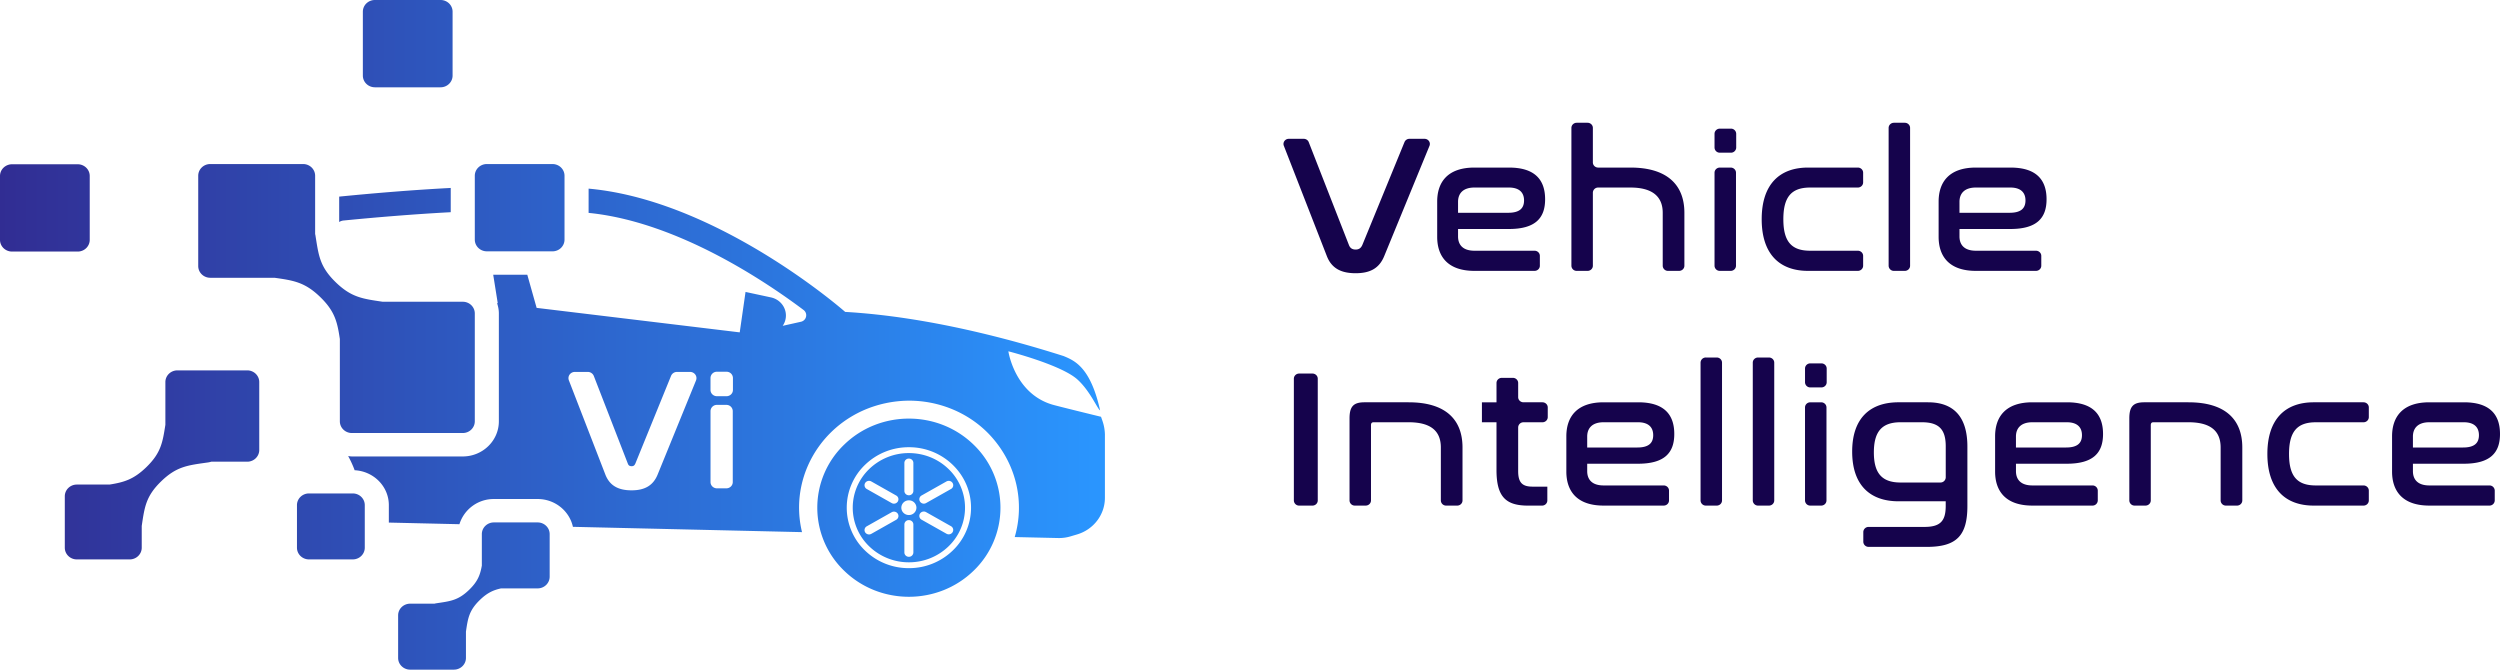
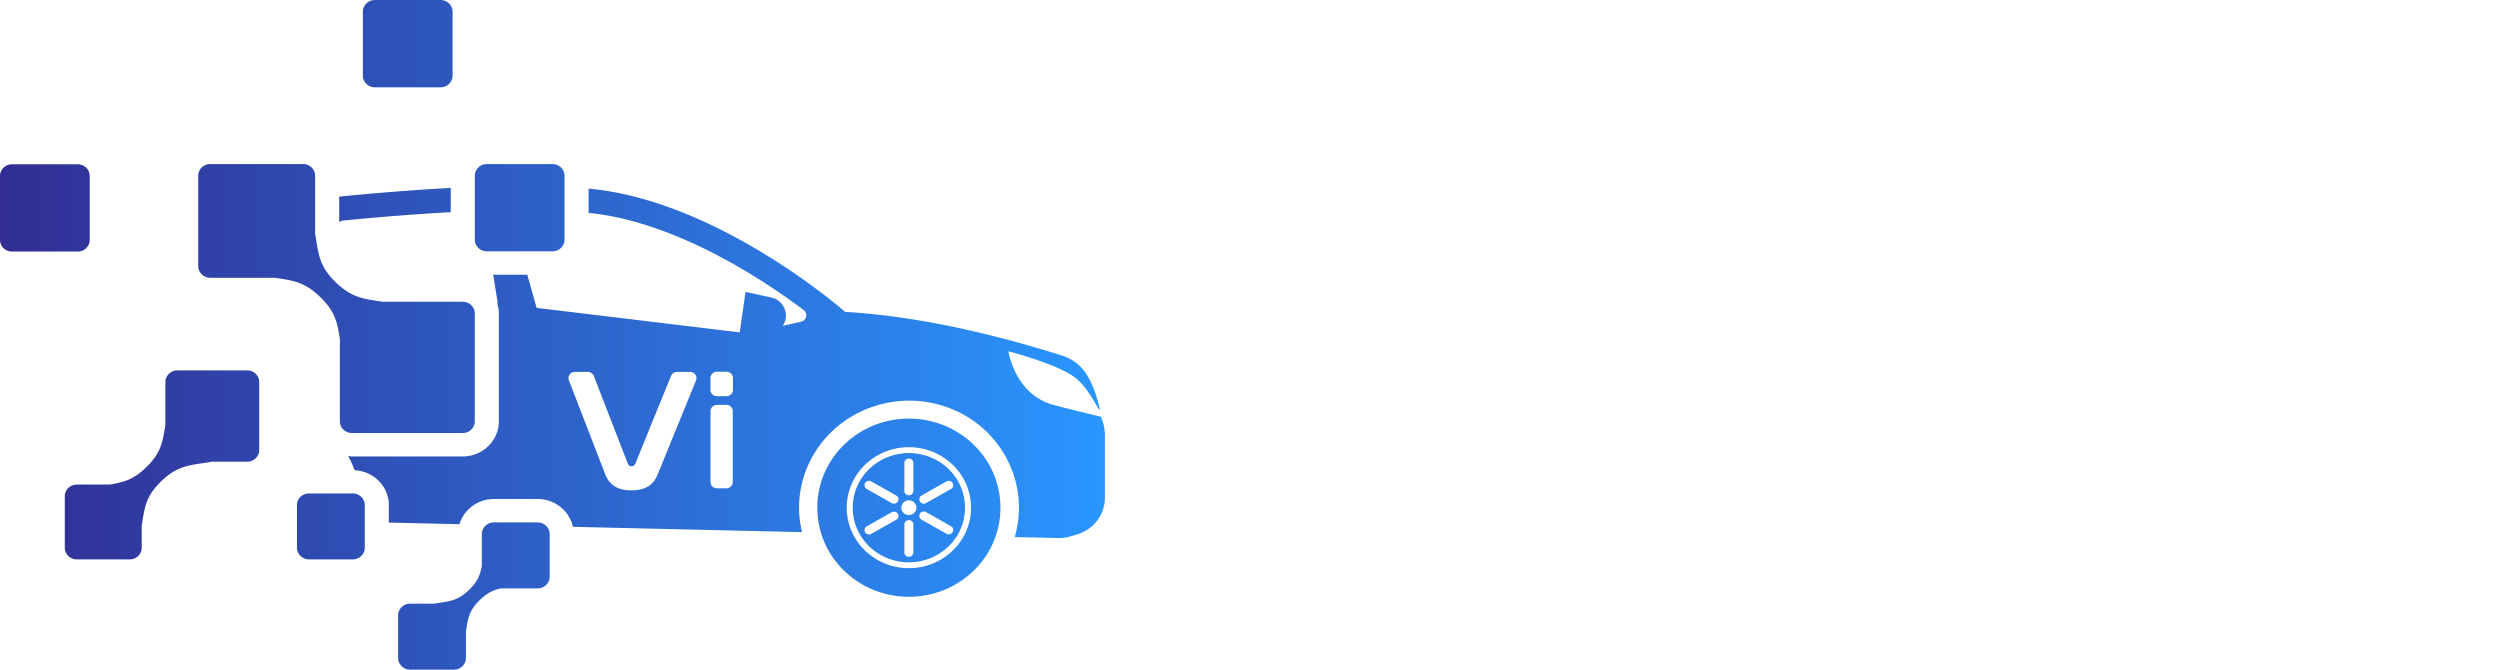
<svg xmlns="http://www.w3.org/2000/svg" width="224" height="60" fill="none">
-   <path d="M116.817 12.438c.198 0 .376.119.445.298l3.603 9.22c.109.282.309.404.599.404s.472-.122.599-.403l3.782-9.229a.474.474 0 0 1 .442-.29h1.353c.336 0 .566.328.442.63l-4.06 9.888c-.453 1.104-1.288 1.525-2.558 1.525-1.198 0-2.122-.368-2.575-1.525l-3.858-9.896c-.117-.3.113-.622.445-.622h1.341Zm18.395 2.577c2.268 0 3.23 1.052 3.23 2.84 0 1.7-.889 2.663-3.247 2.663h-4.554v.667c0 .736.418 1.28 1.47 1.28h5.384c.262 0 .476.206.476.46v.885c0 .254-.214.46-.476.46h-5.384c-2.395 0-3.339-1.297-3.339-3.05v-3.155c0-1.754.943-3.051 3.339-3.051h3.101Zm-4.571 4.05h4.499c1.034 0 1.415-.42 1.415-1.105 0-.701-.417-1.157-1.36-1.157h-3.084c-1.052 0-1.47.561-1.47 1.28v.981Zm12.08-7.605v3.095c0 .254.214.46.476.46h2.899c3.229 0 4.825 1.508 4.825 4.05v4.746c0 .254-.213.46-.476.46h-.989a.469.469 0 0 1-.476-.46v-4.747c0-1.42-.889-2.26-2.884-2.26h-2.899a.469.469 0 0 0-.476.46v6.547c0 .254-.213.46-.476.46h-.971a.468.468 0 0 1-.476-.46v-12.35c0-.255.213-.461.476-.461h.971c.264 0 .476.206.476.46Zm12.843.526v1.236a.47.47 0 0 1-.477.46h-.989a.469.469 0 0 1-.476-.46v-1.236c0-.253.214-.46.476-.46h.989a.47.47 0 0 1 .477.46Zm-.019 3.489v8.336c0 .254-.213.46-.476.46h-.971a.469.469 0 0 1-.476-.46v-8.336c0-.254.214-.46.476-.46h.971c.263 0 .476.206.476.46Zm11.392 0v.869c0 .254-.214.46-.476.46h-4.278c-1.669 0-2.395.84-2.395 2.839 0 1.998.726 2.822 2.395 2.822h4.278c.262 0 .476.207.476.46v.886c0 .254-.214.46-.476.46h-4.459c-2.558 0-4.154-1.508-4.154-4.628s1.596-4.628 4.154-4.628h4.459c.263 0 .476.206.476.46Zm4.207-4.015v12.351c0 .254-.213.46-.476.46h-.971a.469.469 0 0 1-.476-.46v-12.35c0-.255.214-.461.476-.461h.971c.263 0 .476.206.476.46Zm8.997 3.555c2.268 0 3.23 1.052 3.23 2.84 0 1.7-.89 2.663-3.248 2.663h-4.554v.667c0 .736.418 1.28 1.47 1.28h5.384c.263 0 .476.206.476.46v.885c0 .254-.213.46-.476.46h-5.384c-2.394 0-3.339-1.297-3.339-3.05v-3.155c0-1.754.944-3.051 3.339-3.051h3.102Zm-4.572 4.05h4.499c1.035 0 1.415-.42 1.415-1.105 0-.701-.417-1.157-1.36-1.157h-3.084c-1.052 0-1.47.561-1.47 1.28v.981Zm-57.498 14.864v10.913c0 .254-.213.46-.476.46h-1.189a.469.469 0 0 1-.476-.46V33.93c0-.253.214-.46.476-.46h1.189c.263 0 .476.206.476.46Zm8.145 2.117c3.247 0 4.825 1.49 4.825 4.05v4.746c0 .254-.213.46-.476.46h-.989a.468.468 0 0 1-.476-.46v-4.746c0-1.455-.87-2.262-2.884-2.262h-3.139c-.164 0-.236.088-.236.263v6.744c0 .254-.213.46-.476.46h-.971a.468.468 0 0 1-.476-.46v-7.358c0-1.087.381-1.437 1.343-1.437h3.955Zm7.871 0v-1.731c0-.254.213-.46.476-.46h.989c.263 0 .476.206.476.46v1.271c0 .254.214.46.477.46h1.697c.262 0 .476.206.476.46v.87c0 .253-.214.46-.476.46h-1.697a.47.47 0 0 0-.477.46v3.922c0 1.034.381 1.385 1.288 1.385h1.325v1.24c0 .254-.213.46-.476.46h-1.248c-1.978 0-2.831-.77-2.831-3.19v-4.277h-1.306v-1.788h1.307v-.002Zm12.698 0c2.267 0 3.23 1.052 3.23 2.84 0 1.7-.89 2.664-3.248 2.664h-4.554v.666c0 .736.418 1.28 1.47 1.28h5.384c.263 0 .476.206.476.46v.885c0 .254-.213.46-.476.46h-5.384c-2.394 0-3.339-1.297-3.339-3.05v-3.155c0-1.753.944-3.05 3.339-3.05h3.102Zm-4.572 4.05h4.499c1.035 0 1.415-.42 1.415-1.104 0-.702-.417-1.158-1.36-1.158h-3.084c-1.052 0-1.47.561-1.47 1.28v.982Zm12.08-7.605v12.351c0 .254-.213.46-.476.46h-.97a.47.47 0 0 1-.477-.46v-12.35a.47.47 0 0 1 .477-.46h.97c.263 0 .476.206.476.46Zm4.679 0v12.351c0 .254-.213.46-.476.46h-.971a.469.469 0 0 1-.476-.46v-12.35c0-.255.214-.46.476-.46h.971c.264 0 .476.206.476.46Zm4.699.527v1.235c0 .254-.213.46-.476.46h-.989a.468.468 0 0 1-.476-.46v-1.235c0-.254.213-.46.476-.46h.989c.263 0 .476.206.476.46Zm-.019 3.488v8.336c0 .254-.214.46-.476.46h-.971a.468.468 0 0 1-.476-.46v-8.336c0-.254.213-.46.476-.46h.971c.263 0 .476.206.476.46Zm9.106-.46c2.287 0 3.52 1.297 3.52 3.962v5.329c0 2.63-.944 3.663-3.629 3.663h-5.22a.47.47 0 0 1-.477-.46v-.868a.47.47 0 0 1 .477-.46h5.003c1.433 0 1.904-.543 1.904-1.876v-.42h-4.227c-2.559 0-4.154-1.456-4.154-4.454 0-2.98 1.595-4.417 4.154-4.417l2.649.001Zm-2.466 7.187h3.569a.47.47 0 0 0 .477-.46V39.99c0-1.507-.598-2.156-2.141-2.156h-1.905c-1.65 0-2.394.807-2.394 2.7-.001 1.893.743 2.7 2.394 2.7Zm14.91-7.187c2.268 0 3.23 1.052 3.23 2.84 0 1.7-.89 2.664-3.247 2.664h-4.555v.666c0 .736.419 1.28 1.471 1.28h5.383a.47.47 0 0 1 .477.46v.885a.47.47 0 0 1-.477.46h-5.383c-2.395 0-3.34-1.297-3.34-3.05v-3.155c0-1.753.944-3.05 3.34-3.05h3.101Zm-4.573 4.05h4.5c1.034 0 1.415-.42 1.415-1.104 0-.702-.418-1.158-1.36-1.158H182.1c-1.052 0-1.471.561-1.471 1.28v.982Zm15.456-4.05c3.247 0 4.825 1.49 4.825 4.05v4.746c0 .254-.213.46-.476.46h-.989a.468.468 0 0 1-.476-.46v-4.746c0-1.455-.87-2.262-2.884-2.262h-3.139c-.164 0-.236.088-.236.263v6.744c0 .254-.214.46-.476.46h-.971a.468.468 0 0 1-.476-.46v-7.358c0-1.087.38-1.437 1.342-1.437h3.956Zm16.161.46v.87c0 .253-.213.46-.476.46h-4.278c-1.669 0-2.395.84-2.395 2.838 0 1.998.726 2.822 2.395 2.822h4.278c.263 0 .476.207.476.46v.886c0 .254-.213.46-.476.46h-4.459c-2.558 0-4.154-1.508-4.154-4.628s1.596-4.628 4.154-4.628h4.459c.264 0 .476.206.476.46Zm8.524-.46c2.268 0 3.23 1.052 3.23 2.84 0 1.7-.89 2.664-3.247 2.664h-4.555v.666c0 .736.419 1.28 1.471 1.28h5.383a.47.47 0 0 1 .477.46v.885a.47.47 0 0 1-.477.46h-5.383c-2.395 0-3.34-1.297-3.34-3.05v-3.155c0-1.753.944-3.05 3.34-3.05h3.101Zm-4.572 4.05h4.5c1.034 0 1.415-.42 1.415-1.104 0-.702-.418-1.158-1.36-1.158h-3.084c-1.052 0-1.471.561-1.471 1.28v.982Z" fill="#15034C" />
  <path d="M49.25 47.857v3.814c0 .58-.483 1.049-1.078 1.049h-3.275c-.68.146-1.232.388-1.906 1.043-.972.945-1.066 1.64-1.242 2.832v2.357c0 .578-.483 1.048-1.078 1.048H36.75c-.595 0-1.078-.47-1.078-1.048v-3.814c0-.58.483-1.049 1.078-1.049h2.177c.042-.009.082-.022.125-.029 1.29-.193 1.997-.253 2.99-1.22.776-.754.983-1.342 1.131-2.16v-2.823c0-.578.483-1.048 1.078-1.048h3.921c.595 0 1.078.469 1.078 1.048Zm-17.644-3.645h-3.92c-.596 0-1.078.47-1.078 1.048v3.814c0 .58.482 1.049 1.078 1.049h3.92c.595 0 1.078-.47 1.078-1.049V45.26c0-.58-.482-1.048-1.078-1.048Zm-1.155-13.84v7.378c0 .579.482 1.049 1.078 1.049h9.936c.595 0 1.077-.47 1.077-1.049v-9.665c0-.58-.482-1.048-1.077-1.048h-7.176c-1.788-.265-2.803-.382-4.21-1.75-1.441-1.403-1.53-2.4-1.819-4.22-.005-.035-.018-.066-.024-.1v-5.22c0-.579-.483-1.049-1.078-1.049h-8.32c-.594 0-1.077.47-1.077 1.049v8.093c0 .578.483 1.048 1.078 1.048h5.758c1.704.24 2.729.396 4.106 1.736 1.309 1.275 1.52 2.235 1.748 3.748ZM99 38.979v5.626c0 1.51-1.015 2.843-2.5 3.282l-.587.174a3.587 3.587 0 0 1-1.106.147l-3.888-.088c.891-3.034.214-6.397-2.058-8.956-2.08-2.343-5.283-3.546-8.445-3.207-5.999.643-9.892 6.186-8.555 11.722l-20.528-.475c-.31-1.42-1.609-2.492-3.161-2.492h-3.921a3.215 3.215 0 0 0-3.086 2.257l-6.325-.146v-1.561c0-1.678-1.361-3.041-3.064-3.129a9.386 9.386 0 0 0-.58-1.268c.11.011.219.033.332.033h9.937c1.782 0 3.233-1.412 3.233-3.146v-9.667c0-.325-.065-.632-.16-.927l.06.007-.406-2.548h3.054l.836 2.969L66.28 29.78l.52-3.623 2.278.49c.782.169 1.34.843 1.34 1.622 0 .342-.106.66-.289.925l1.631-.364a.597.597 0 0 0 .463-.716.593.593 0 0 0-.224-.34c-3.643-2.736-11.235-7.748-18.858-8.656-.13-.015-.268-.029-.402-.043V16.9c.227.023.456.045.674.072 11.393 1.356 22.313 10.974 22.313 10.974 7.594.439 15.18 2.56 19.581 3.959.945.401 2.388.951 3.262 4.858-.22-.073-.873-1.72-2.042-2.77-1.464-1.314-6.178-2.517-6.178-2.517s.553 3.775 3.942 4.777c.474.14 3.74.94 4.36 1.09l.114.328c.151.42.231.862.236 1.308Zm-36.696-5.41a.579.579 0 0 0-.475-.245h-1.17a.573.573 0 0 0-.533.354l-3.199 7.857c-.089.197-.19.236-.337.236-.176 0-.273-.066-.335-.227l-3.05-7.858a.577.577 0 0 0-.537-.362h-1.16a.578.578 0 0 0-.472.24.547.547 0 0 0-.065.515l3.268 8.44c.376.965 1.123 1.415 2.35 1.415 1.2 0 1.942-.448 2.335-1.412l3.439-8.434a.544.544 0 0 0-.059-.52Zm3.352 3.267a.567.567 0 0 0-.574-.559h-.845a.567.567 0 0 0-.574.559v6.36c0 .308.257.559.574.559h.845c.316 0 .574-.25.574-.559v-6.36Zm.015-2.97a.567.567 0 0 0-.575-.558h-.86a.567.567 0 0 0-.575.558v1.075c0 .309.258.559.575.559h.86c.317 0 .575-.25.575-.559v-1.075Zm21.567 5.98a7.83 7.83 0 0 1 0 11.288c-3.204 3.117-8.4 3.117-11.605 0a7.83 7.83 0 0 1 0-11.289c3.205-3.118 8.4-3.118 11.605 0Zm-.233 5.643c0-1.447-.58-2.808-1.632-3.831a5.612 5.612 0 0 0-3.938-1.587 5.61 5.61 0 0 0-3.938 1.587 5.32 5.32 0 0 0 0 7.662 5.612 5.612 0 0 0 3.938 1.586 5.61 5.61 0 0 0 3.938-1.586 5.304 5.304 0 0 0 1.632-3.831ZM22.152 33.186h-6.257c-.595 0-1.077.47-1.077 1.048v3.83c-.248 1.582-.392 2.515-1.702 3.79-1.142 1.11-2.017 1.358-3.298 1.563H6.883c-.595 0-1.077.47-1.077 1.049v4.608c0 .58.482 1.049 1.077 1.049h4.738c.596 0 1.078-.47 1.078-1.049v-1.95c.252-1.69.37-2.66 1.734-3.989 1.398-1.36 2.405-1.446 4.221-1.703.096-.013.188-.04.28-.064h3.217c.596 0 1.078-.47 1.078-1.048v-6.086c0-.58-.482-1.049-1.078-1.049Zm62.841 8.843a4.8 4.8 0 0 1 0 6.92 5.087 5.087 0 0 1-3.557 1.434 5.09 5.09 0 0 1-3.557-1.433 4.8 4.8 0 0 1 0-6.921 5.088 5.088 0 0 1 3.557-1.433c1.287 0 2.575.477 3.557 1.433Zm-3.96 1.958c0 .216.179.39.4.39h.004a.396.396 0 0 0 .401-.39v-2.509c0-.216-.18-.39-.401-.39h-.003a.396.396 0 0 0-.402.39v2.509Zm-3.37-.172 2.232 1.26.003.002a.408.408 0 0 0 .549-.146.385.385 0 0 0-.149-.534l-2.23-1.26a.41.41 0 0 0-.553.144.386.386 0 0 0 .148.534Zm2.784 2.221a.411.411 0 0 0-.552-.14l-2.232 1.26a.387.387 0 0 0-.148.534.41.41 0 0 0 .552.144l2.231-1.26c.194-.11.26-.35.148-.538Zm1.391.956c0-.216-.18-.39-.401-.39h-.003a.396.396 0 0 0-.402.39V49.5c0 .216.18.39.402.39h.003a.396.396 0 0 0 .401-.39v-2.51Zm.274-1.505a.665.665 0 0 0-.674-.656h-.003a.667.667 0 0 0-.676.658c0 .364.303.658.676.658a.667.667 0 0 0 .677-.658v-.002Zm3.095 1.659-2.231-1.26a.409.409 0 0 0-.55.14.388.388 0 0 0 .145.537l2.234 1.26.001.001a.407.407 0 0 0 .549-.144v-.001a.383.383 0 0 0-.148-.533Zm-.401-4.01-2.235 1.261a.386.386 0 0 0-.144.535.408.408 0 0 0 .549.143l2.231-1.26a.384.384 0 0 0 .148-.535.408.408 0 0 0-.55-.143ZM33.59 7.822h5.884c.595 0 1.078-.47 1.078-1.049V1.05C40.553.469 40.07 0 39.475 0H33.59c-.595 0-1.078.47-1.078 1.049v5.723c0 .58.482 1.049 1.078 1.049ZM8.04 21.49v-5.723c0-.58-.483-1.049-1.078-1.049H1.078C.483 14.72 0 15.19 0 15.768v5.723c0 .58.483 1.049 1.078 1.049h5.885c.595 0 1.077-.47 1.077-1.049Zm35.58 1.03h5.883c.596 0 1.078-.47 1.078-1.05v-5.723c0-.579-.482-1.048-1.078-1.048H43.62c-.595 0-1.078.47-1.078 1.048v5.724c0 .579.483 1.048 1.078 1.048Zm-3.234-3.508V16.84c-3.415.18-6.873.468-9.995.777v2.278a.84.84 0 0 1 .37-.135c3.008-.296 6.339-.571 9.625-.747Z" fill="url(#a)" />
  <defs>
    <linearGradient id="a" x1="0" y1="30" x2="99" y2="30" gradientUnits="userSpaceOnUse">
      <stop stop-color="#312D93" />
      <stop offset="1" stop-color="#2A96FF" />
    </linearGradient>
  </defs>
</svg>